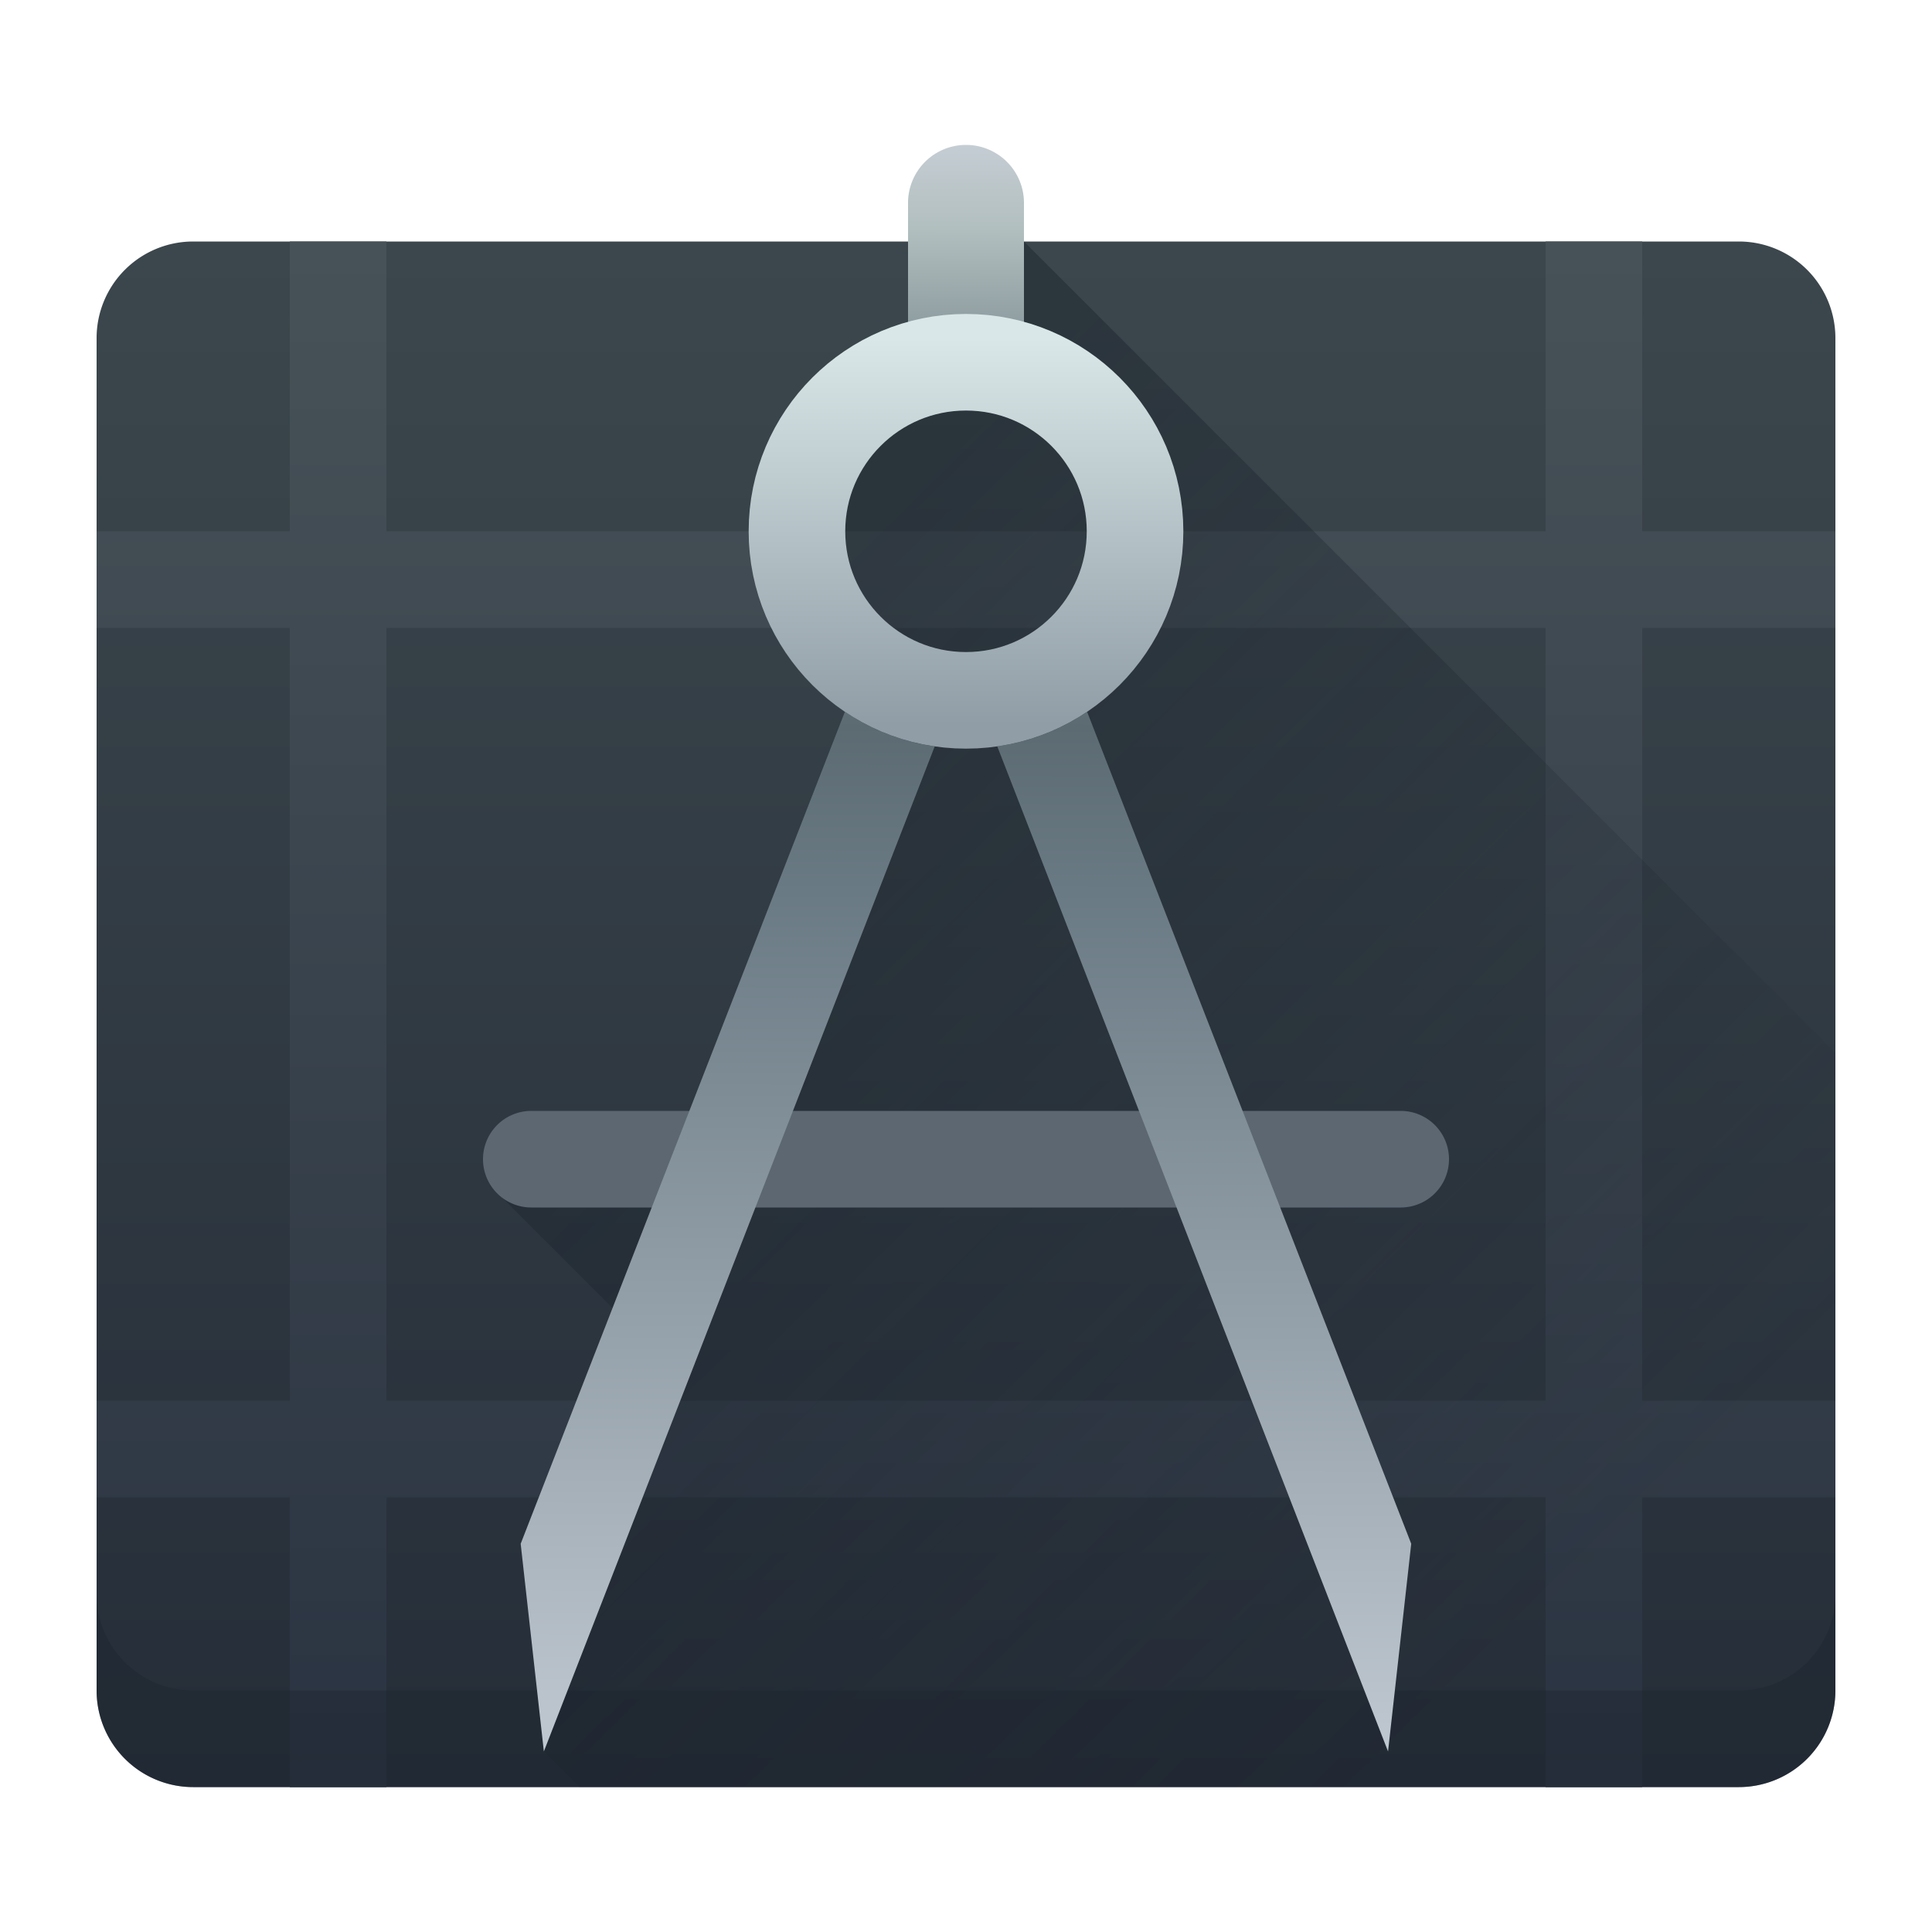
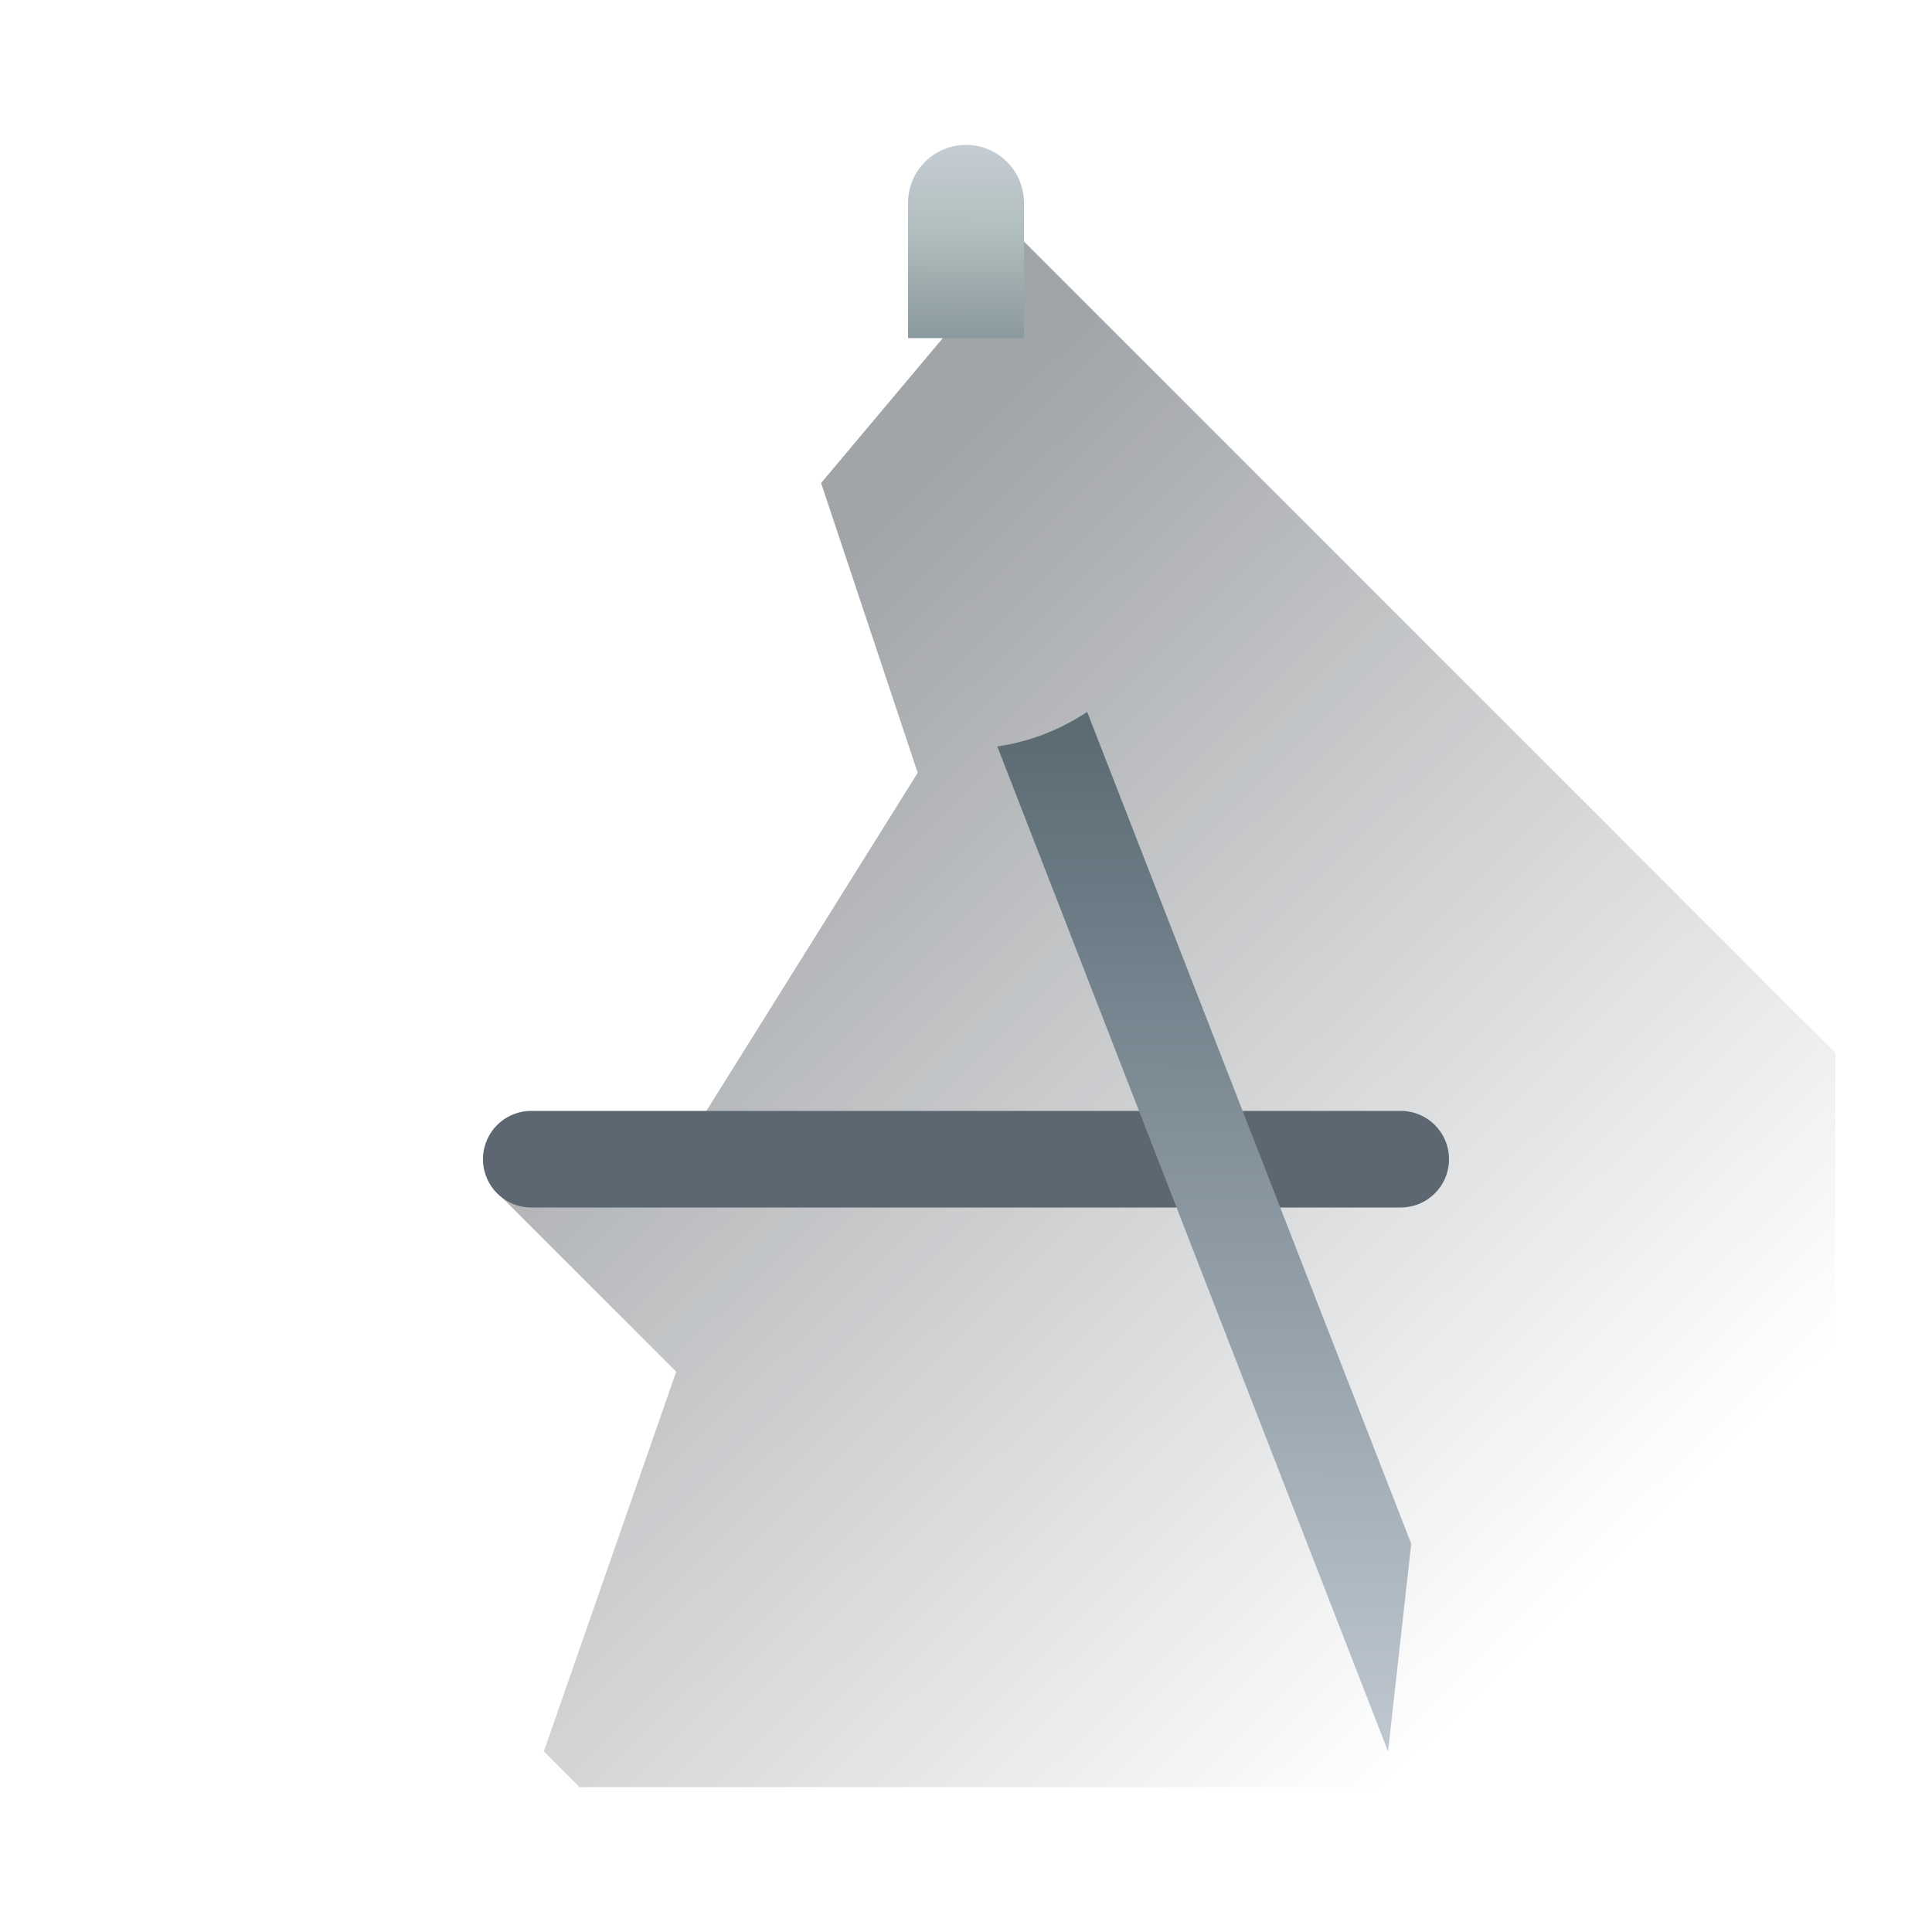
<svg xmlns="http://www.w3.org/2000/svg" xmlns:ns1="http://sodipodi.sourceforge.net/DTD/sodipodi-0.dtd" xmlns:ns2="http://www.inkscape.org/namespaces/inkscape" fill="none" viewBox="0 0 48 48" width="48" height="48" version="1.1" id="svg36" ns1:docname="category-specifications.svg" ns2:version="1.4.2 (ebf0e940d0, 2025-05-08)">
  <ns1:namedview id="namedview36" pagecolor="#ffffff" bordercolor="#000000" borderopacity="0.25" ns2:showpageshadow="2" ns2:pageopacity="0.0" ns2:pagecheckerboard="0" ns2:deskcolor="#d1d1d1" ns2:zoom="12.15625" ns2:cx="17.357326" ns2:cy="18.138817" ns2:window-width="2560" ns2:window-height="1376" ns2:window-x="0" ns2:window-y="0" ns2:window-maximized="1" ns2:current-layer="svg36" />
  <defs id="defs29">
    <linearGradient id="a" x1="-229.343" x2="-229.343" y1="19" y2="3" gradientUnits="userSpaceOnUse">
      <stop stop-color="#252D38" id="stop1" />
      <stop offset="1" stop-color="#3C474D" id="stop2" />
    </linearGradient>
    <linearGradient id="b" x1="-229.343" x2="-229.343" y1="19" y2="3" gradientUnits="userSpaceOnUse">
      <stop stop-color="#2A3341" id="stop3" />
      <stop offset="1" stop-color="#475258" id="stop4" />
    </linearGradient>
    <linearGradient id="c" x1="8.967" x2="18.108" y1="7" y2="16.29" gradientUnits="userSpaceOnUse">
      <stop stop-color="#151D26" id="stop5" />
      <stop offset="1" stop-color="#151D26" stop-opacity="0" id="stop6" />
    </linearGradient>
    <linearGradient id="d" x1="11" x2="11.049" y1="19.201" y2="2" gradientUnits="userSpaceOnUse">
      <stop stop-color="#C5CDD5" id="stop7" />
      <stop offset=".55" stop-color="#6A7A84" id="stop8" />
      <stop offset=".65" stop-color="#5C6B72" id="stop9" />
      <stop offset=".7" stop-color="#708088" id="stop10" />
      <stop offset=".85" stop-color="#76868D" id="stop11" />
      <stop offset=".95" stop-color="#B2BFBF" id="stop12" />
      <stop offset="1" stop-color="#C5CDD4" id="stop13" />
    </linearGradient>
    <linearGradient id="e" x1="11" x2="11.049" y1="19.201" y2="2" gradientUnits="userSpaceOnUse">
      <stop stop-color="#C5CDD5" id="stop14" />
      <stop offset=".55" stop-color="#6A7A84" id="stop15" />
      <stop offset=".65" stop-color="#5C6B72" id="stop16" />
      <stop offset=".7" stop-color="#708088" id="stop17" />
      <stop offset=".85" stop-color="#76868D" id="stop18" />
      <stop offset=".95" stop-color="#B2BFBF" id="stop19" />
      <stop offset="1" stop-color="#C5CDD4" id="stop20" />
    </linearGradient>
    <linearGradient id="f" x1="11" x2="11.049" y1="19.201" y2="2" gradientUnits="userSpaceOnUse">
      <stop stop-color="#C5CDD5" id="stop21" />
      <stop offset=".55" stop-color="#6A7A84" id="stop22" />
      <stop offset=".65" stop-color="#5C6B72" id="stop23" />
      <stop offset=".7" stop-color="#708088" id="stop24" />
      <stop offset=".85" stop-color="#76868D" id="stop25" />
      <stop offset=".95" stop-color="#B2BFBF" id="stop26" />
      <stop offset="1" stop-color="#C5CDD4" id="stop27" />
    </linearGradient>
    <linearGradient id="g" x1="9" x2="9" y1="8" y2="4" gradientUnits="userSpaceOnUse">
      <stop stop-color="#909DA6" id="stop28" />
      <stop offset="1" stop-color="#D9E7E8" id="stop29" />
    </linearGradient>
  </defs>
  <g id="g37" transform="matrix(2.4,0,0,2.4,-4.8,-3.6)">
    <g transform="translate(1,1)" id="g36">
-       <path fill="url(#a)" d="M 2,4 A 1,1 0 0 1 3,3 h 16 a 1,1 0 0 1 1,1 v 14 a 1,1 0 0 1 -1,1 H 3 A 1,1 0 0 1 2,18 Z" id="path29" style="fill:url(#a)" />
-       <path fill="url(#b)" fill-rule="evenodd" d="M 4,6 H 2 v 1 h 2 v 8 H 2 v 1 h 2 v 3 h 1 v -3 h 12 v 3 h 1 v -3 h 2 V 15 H 18 V 7 h 2 V 6 H 18 V 3 H 17 V 6 H 5 V 3 H 4 Z M 17,7 H 5 v 8 h 12 z" clip-rule="evenodd" id="path30" style="fill:url(#b)" />
      <path fill="url(#c)" d="M 20,11.4 11.6,3 9.5,5.5 l 1,3 L 8,12.5 6.15,12.85 8,14.7 6.63,18.63 7,19 h 13 z" opacity="0.4" id="path31" style="fill:url(#c)" />
-       <path fill="#1d242e" d="M 3,19 A 1,1 0 0 1 2,18 v -1 a 1,1 0 0 0 1,1 h 16 a 1,1 0 0 0 1,-1 v 1 a 1,1 0 0 1 -1,1 z" opacity="0.4" id="path32" />
      <path fill="#5c6772" d="M 6,12.5 A 0.5,0.5 0 0 1 6.5,12 h 9 a 0.5,0.5 0 0 1 0,1 h -9 A 0.5,0.5 0 0 1 6,12.5" id="path33" />
      <path fill="url(#d)" d="M 11,2 A 0.6,0.6 0 0 0 10.4,2.6 V 4 h 1.2 V 2.6 A 0.6,0.6 0 0 0 11,2" id="path34" style="fill:url(#d)" />
-       <path fill="url(#e)" d="m 9.746,7.869 c 0.273,0.183 0.59,0.309 0.93,0.358 L 6.63,18.631 6.39,16.481 Z" id="path35" style="fill:url(#e)" />
      <path fill="url(#f)" d="m 12.254,7.869 c -0.273,0.183 -0.59,0.309 -0.93,0.358 l 4.045,10.404 0.24,-2.15 z" id="path36" style="fill:url(#f)" />
-       <circle cx="11" cy="6" r="1.75" stroke="url(#g)" id="circle36" style="stroke:url(#g)" />
    </g>
  </g>
</svg>